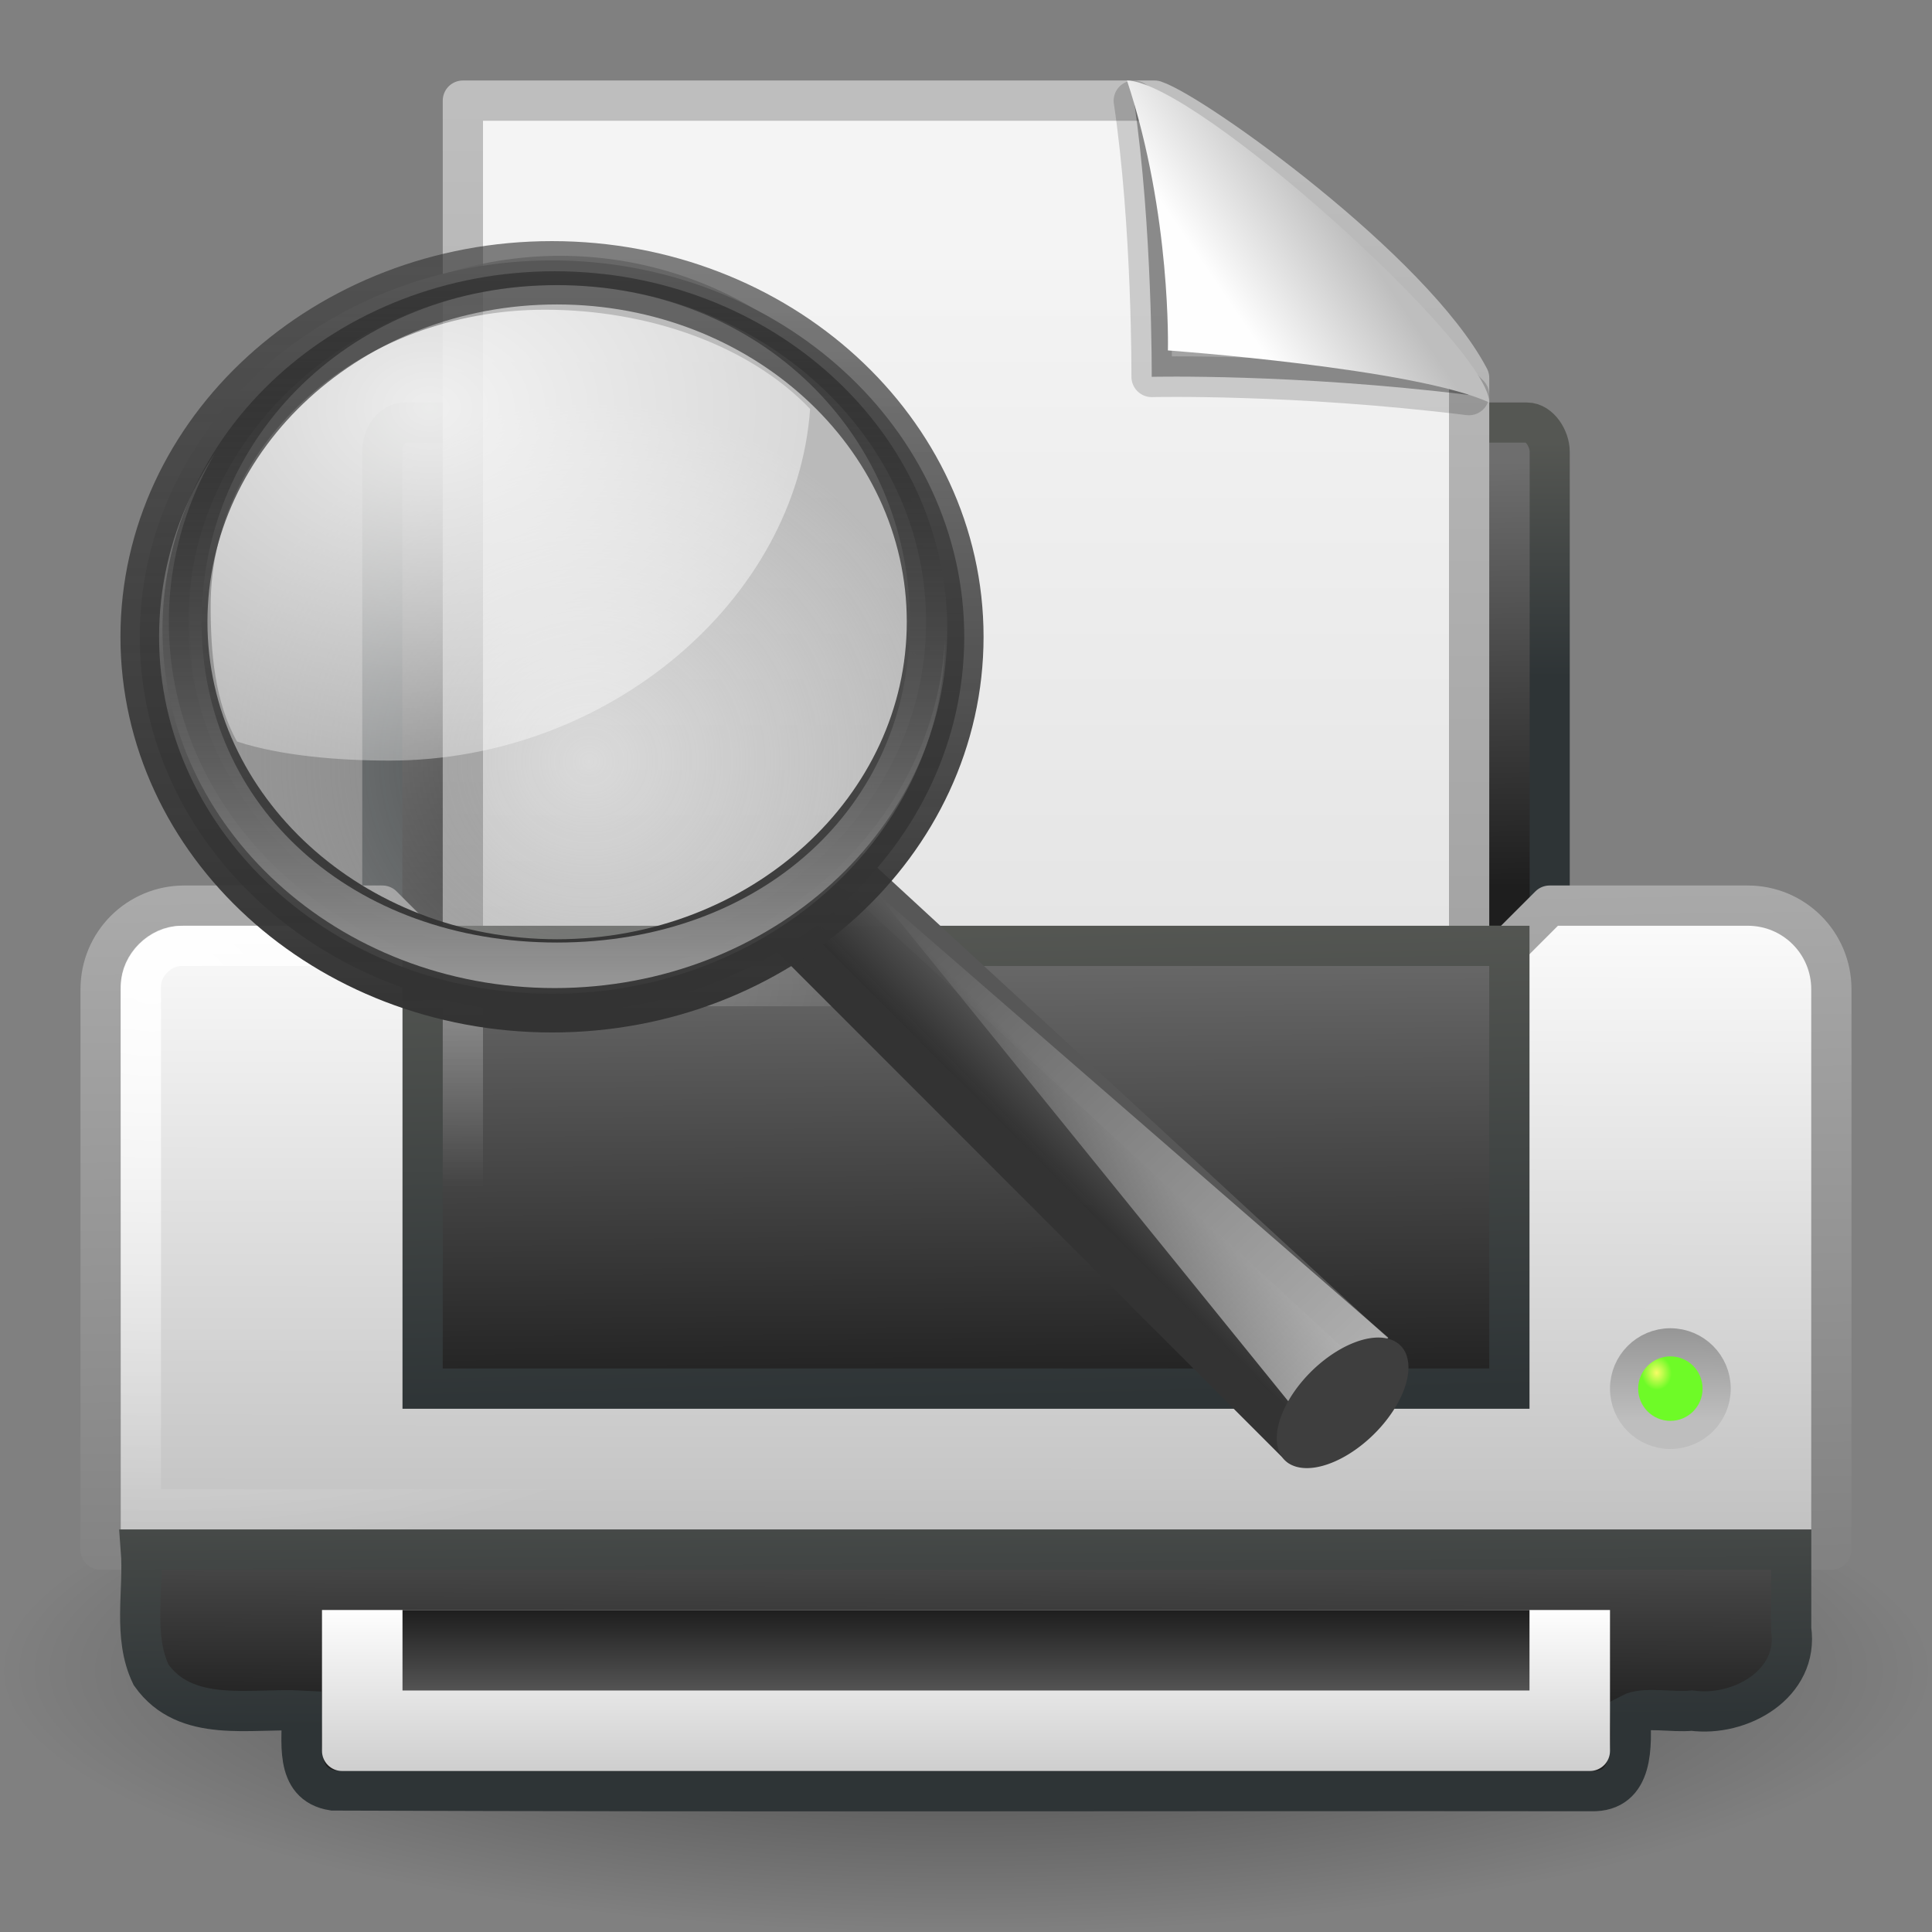
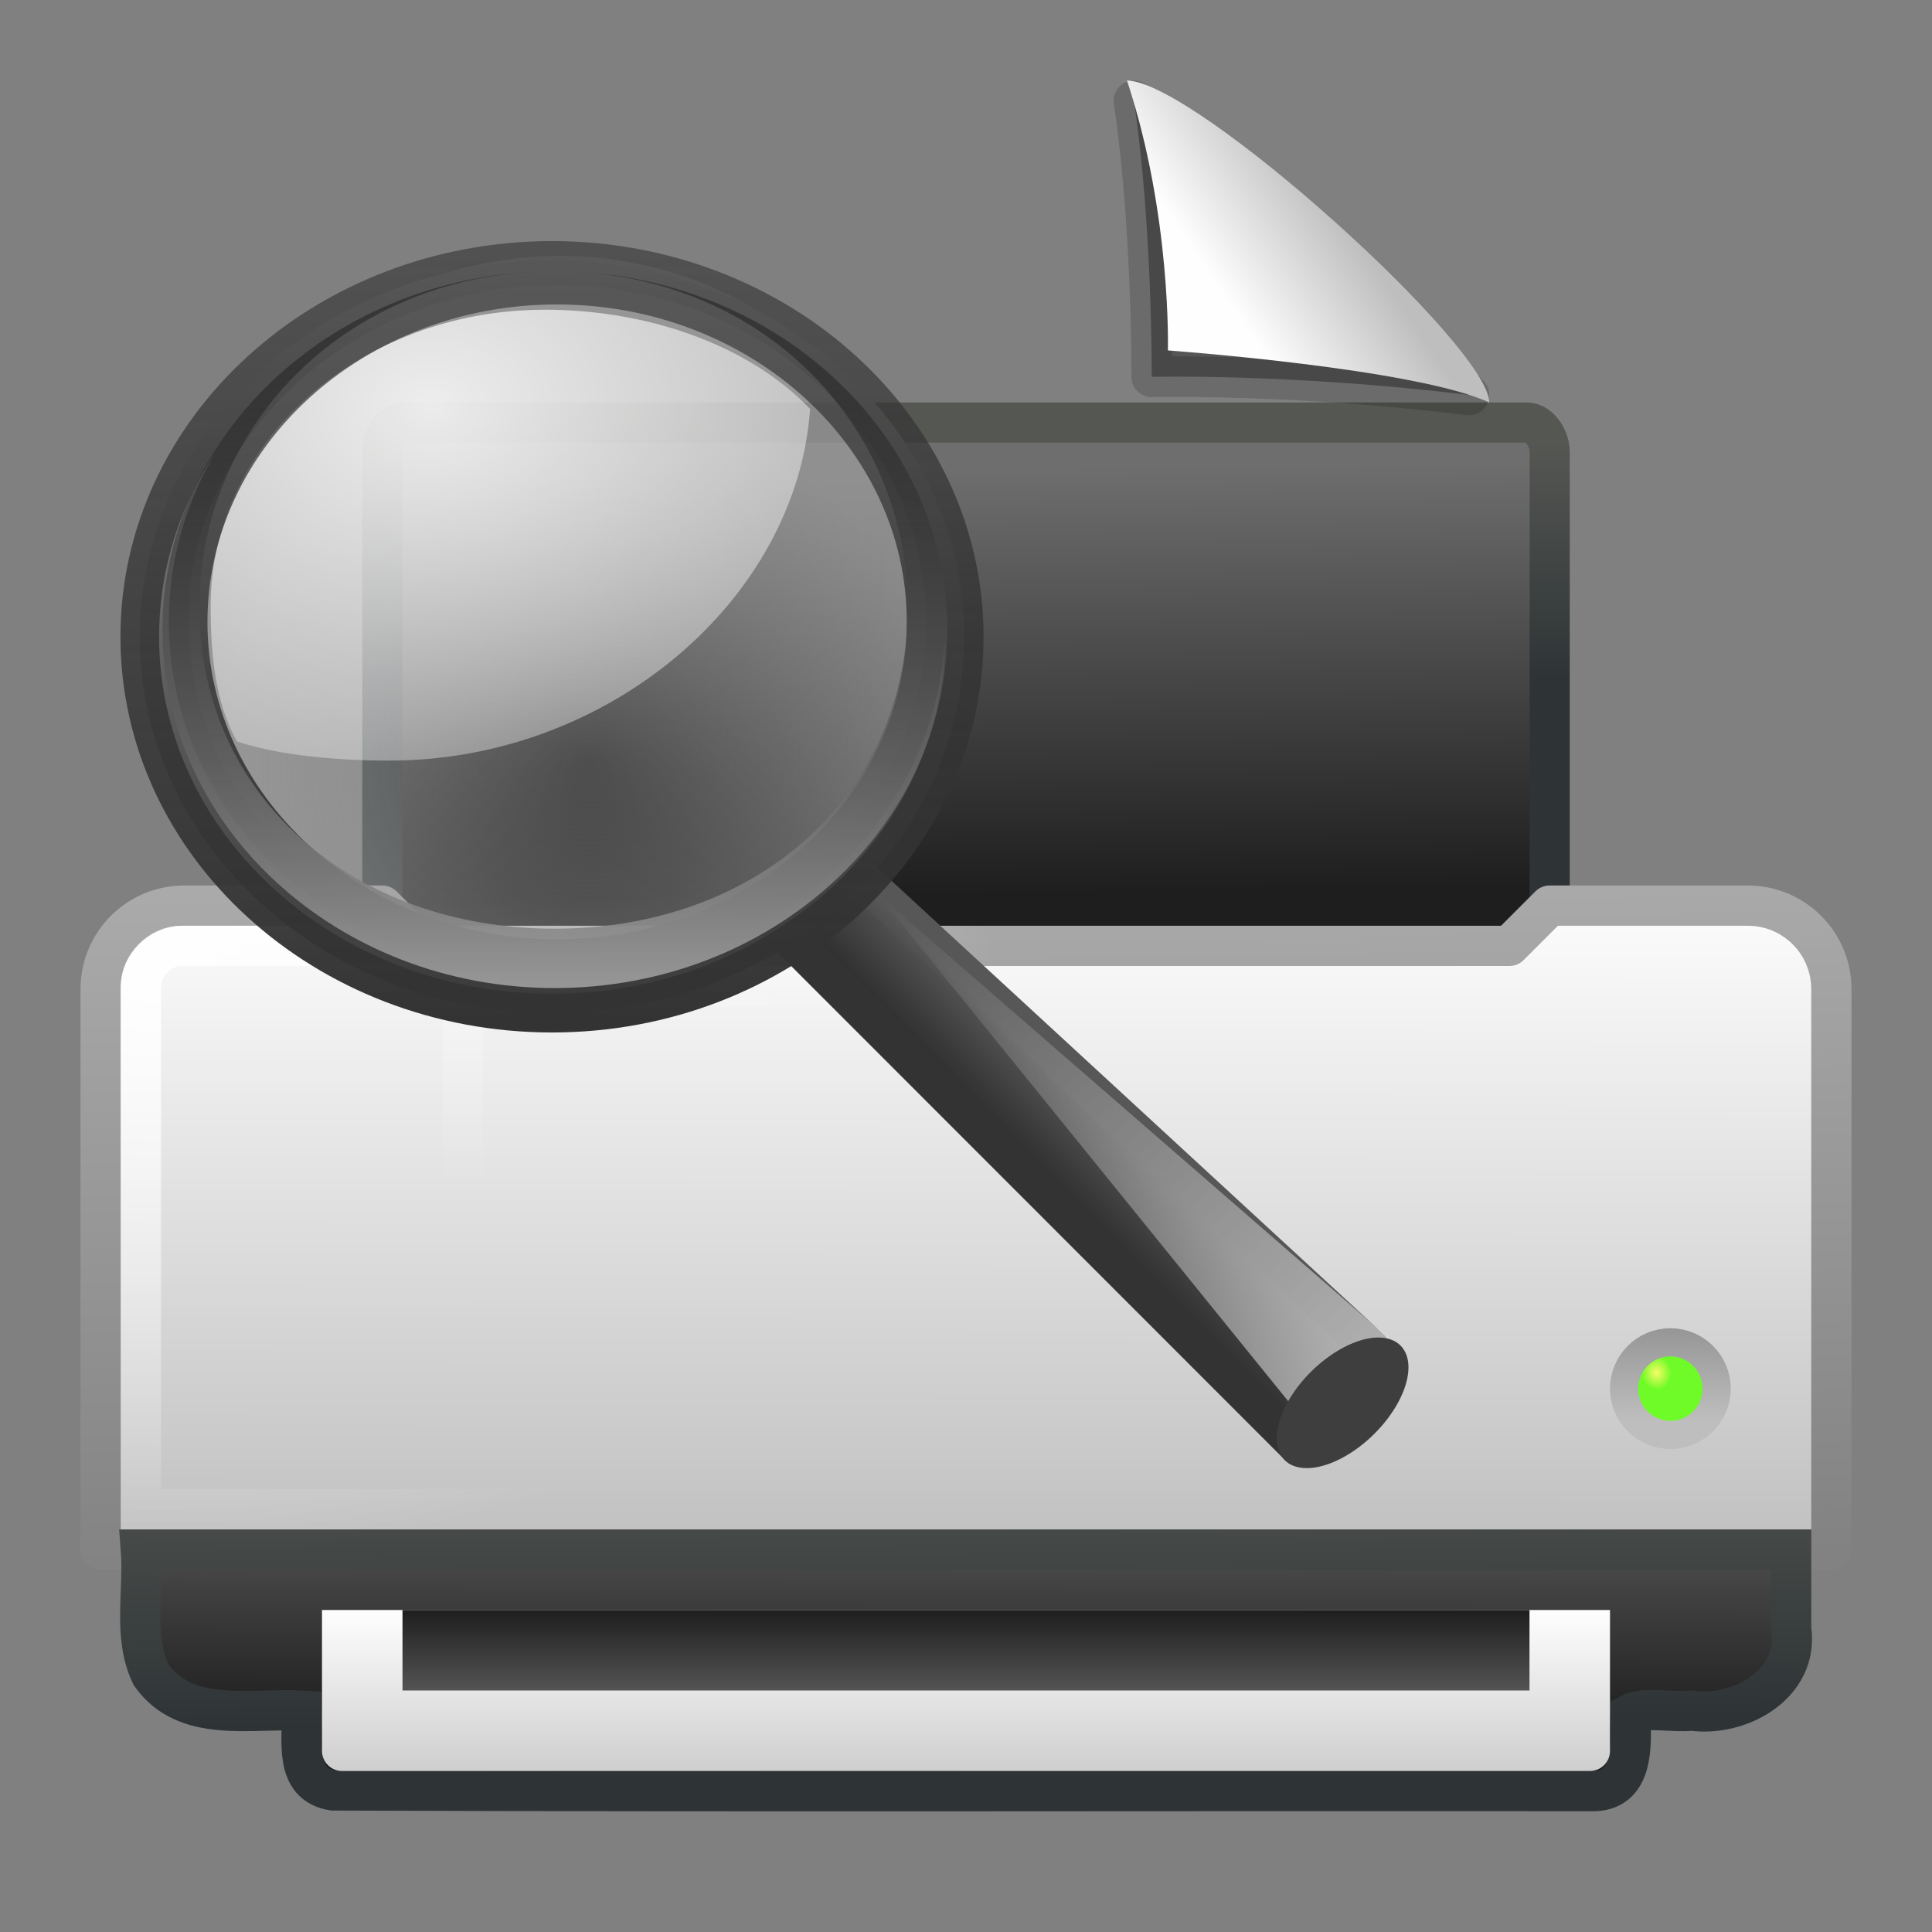
<svg xmlns="http://www.w3.org/2000/svg" xmlns:xlink="http://www.w3.org/1999/xlink" id="svg11300" width="48" height="48" version="1.0">
  <rect width="100%" height="100%" fill="#808080" stroke="none" />
  <defs id="defs3">
    <linearGradient id="linearGradient6828">
      <stop id="stop6830" style="stop-color:#6e6e6e" offset="0" />
      <stop id="stop6832" style="stop-color:#1e1e1e" offset="1" />
    </linearGradient>
    <linearGradient id="linearGradient2366">
      <stop id="stop2368" style="stop-color:#2e3436" offset="0" />
      <stop id="stop2370" style="stop-color:#555753" offset="1" />
    </linearGradient>
    <linearGradient id="linearGradient8589">
      <stop id="stop8591" style="stop-color:#fefefe" offset="0" />
      <stop id="stop8593" style="stop-color:#bebebe" offset="1" />
    </linearGradient>
    <linearGradient id="linearGradient3104">
      <stop id="stop3106" style="stop-color:#969696" offset="0" />
      <stop id="stop3108" style="stop-color:#bebebe" offset="1" />
    </linearGradient>
    <linearGradient id="linearGradient3618" x1="24.875" x2="24.875" y1="41" y2="38" gradientTransform="translate(0,2)" gradientUnits="userSpaceOnUse" xlink:href="#linearGradient6828" />
    <linearGradient id="linearGradient3621" x1="21.062" x2="21.062" y1="38" y2="43.38" gradientTransform="translate(0,2)" gradientUnits="userSpaceOnUse" xlink:href="#linearGradient8589" />
    <radialGradient id="radialGradient3624" cx="40.092" cy="31.497" r=".389" gradientTransform="matrix(.959 -.1 .114 1.092 -.881 3.721)" gradientUnits="userSpaceOnUse">
      <stop id="stop6395" style="stop-color:#f7fc66" offset="0" />
      <stop id="stop6397" style="stop-color:#6efb27" offset="1" />
    </radialGradient>
    <linearGradient id="linearGradient3627" x1="39.948" x2="39.931" y1="28.417" y2="31.987" gradientTransform="matrix(.563 0 0 .643 18.433 14.727)" gradientUnits="userSpaceOnUse" xlink:href="#linearGradient3104" />
    <radialGradient id="radialGradient3630" cx="11.537" cy="15.28" r="13" gradientTransform="matrix(1 0 0 .385 0 18.615)" gradientUnits="userSpaceOnUse">
      <stop id="stop2465" style="stop-color:#fff" offset="0" />
      <stop id="stop2467" style="stop-color:#fff;stop-opacity:0" offset="1" />
    </radialGradient>
    <linearGradient id="linearGradient3633" x1="7.517" x2="7.455" y1="31.156" y2="40.875" gradientTransform="matrix(.971 0 0 .8 .706 10.1)" gradientUnits="userSpaceOnUse" xlink:href="#linearGradient6828" />
    <linearGradient id="linearGradient3635" x1="9.562" x2="9.5" y1="41.375" y2="33.5" gradientTransform="translate(.5 1.5)" gradientUnits="userSpaceOnUse" xlink:href="#linearGradient2366" />
    <linearGradient id="linearGradient3638" x1="21.919" x2="22.008" y1="21" y2="33" gradientTransform="translate(-2.5e-7 2)" gradientUnits="userSpaceOnUse" xlink:href="#linearGradient6828" />
    <linearGradient id="linearGradient3640" x1="15.601" x2="15.335" y1="33" y2="21" gradientTransform="translate(-2.5e-7 2)" gradientUnits="userSpaceOnUse" xlink:href="#linearGradient2366" />
    <linearGradient id="linearGradient3643" x1="32.892" x2="36.358" y1="8.059" y2="5.457" gradientTransform="matrix(.783 0 0 .864 4.858 .663)" gradientUnits="userSpaceOnUse" xlink:href="#linearGradient8589" />
    <linearGradient id="linearGradient3647" x1="25.132" x2="25.132" y1="6.729" y2="47.013" gradientTransform="matrix(.714 0 0 .7 6.857 1.45)" gradientUnits="userSpaceOnUse">
      <stop id="stop3602" style="stop-color:#f4f4f4" offset="0" />
      <stop id="stop3604" style="stop-color:#dbdbdb" offset="1" />
    </linearGradient>
    <linearGradient id="linearGradient3649" x1="-51.786" x2="-51.786" y1="50.786" y2="2.906" gradientTransform="matrix(.577 0 0 .655 49.293 .67)" gradientUnits="userSpaceOnUse" xlink:href="#linearGradient3104" />
    <radialGradient id="radialGradient3652" cx="3.759" cy="11.918" r="21" gradientTransform="matrix(1 .019 -.013 .673 .151 16.489)" gradientUnits="userSpaceOnUse">
      <stop id="stop6844" style="stop-color:#fff" offset="0" />
      <stop id="stop6846" style="stop-color:#fff;stop-opacity:0" offset="1" />
    </radialGradient>
    <linearGradient id="linearGradient3655" x1="11.519" x2="11.506" y1="20" y2="37" gradientTransform="translate(-2.5e-7 2)" gradientUnits="userSpaceOnUse" xlink:href="#linearGradient8589" />
    <linearGradient id="linearGradient3657" x1="20.562" x2="20.279" y1="37" y2="20" gradientTransform="translate(0,2)" gradientUnits="userSpaceOnUse">
      <stop id="stop6868" style="stop-color:#828282" offset="0" />
      <stop id="stop6870" style="stop-color:#aaa" offset="1" />
    </linearGradient>
    <linearGradient id="linearGradient3660" x1="21.586" x2="21.687" y1="9.552" y2="18.92" gradientTransform="matrix(.879 0 0 1.128 2.906 .906)" gradientUnits="userSpaceOnUse" xlink:href="#linearGradient6828" />
    <linearGradient id="linearGradient3662" x1="7.438" x2="7.438" y1="14.105" y2="8.937" gradientTransform="matrix(.879 0 0 1.128 2.906 .906)" gradientUnits="userSpaceOnUse" xlink:href="#linearGradient2366" />
    <radialGradient id="radialGradient3665" cx="24" cy="41.875" r="19.125" gradientTransform="matrix(1.255 0 0 .34 -6.118 27.268)" gradientUnits="userSpaceOnUse">
      <stop id="stop7614" offset="0" />
      <stop id="stop7616" style="stop-opacity:0" offset="1" />
    </radialGradient>
    <linearGradient id="linearGradient3982" x1="-172.65" x2="-164.72" y1="99.667" y2="91.973" gradientTransform="matrix(.394 0 0 .39 148.38 -5.433)" gradientUnits="userSpaceOnUse">
      <stop id="stop3372" style="stop-color:#242424;stop-opacity:.992" offset="0" />
      <stop id="stop3374" style="stop-color:#656565" offset="1" />
    </linearGradient>
    <linearGradient id="linearGradient3984" x1="32.893" x2="31.364" y1="27.988" y2="29.484" gradientTransform="matrix(1.011 0 0 1.001 46.85 .621)" gradientUnits="userSpaceOnUse">
      <stop id="stop3378" style="stop-color:#575757" offset="0" />
      <stop id="stop3380" style="stop-color:#333" offset="1" />
    </linearGradient>
    <linearGradient id="linearGradient3986" x1="277.57" x2="201.87" y1="146.15" y2="67.35" gradientTransform="matrix(.394 0 0 .39 -3.212 -1.666)" gradientUnits="userSpaceOnUse">
      <stop id="stop3384" style="stop-color:#fff" offset="0" />
      <stop id="stop3386" style="stop-color:#fff;stop-opacity:0" offset="1" />
    </linearGradient>
    <radialGradient id="radialGradient3988" cx="18.241" cy="21.818" r="8.309" gradientUnits="userSpaceOnUse">
      <stop id="stop3408" style="stop-color:#a1a1a1;stop-opacity:.208" offset="0" />
      <stop id="stop3410" style="stop-color:#a1a1a1;stop-opacity:.678" offset="1" />
    </radialGradient>
    <radialGradient id="radialGradient3990" cx="15.414" cy="13.078" r="6.656" gradientTransform="matrix(3.071 0 0 2.363 13.987 -22.539)" gradientUnits="userSpaceOnUse">
      <stop id="stop3390" style="stop-color:#fff" offset="0" />
      <stop id="stop3392" style="stop-color:#fff;stop-opacity:.248" offset="1" />
    </radialGradient>
    <linearGradient id="linearGradient3992" x1="173.1" x2="173.1" y1="75.319" y2="11.949" gradientTransform="matrix(.404 0 0 .4 -4.837 -1.526)" gradientUnits="userSpaceOnUse">
      <stop id="stop3396" style="stop-color:#343434;stop-opacity:.976" offset="0" />
      <stop id="stop3398" style="stop-color:#929292" offset="1" />
    </linearGradient>
    <linearGradient id="linearGradient3994" x1="41.542" x2="41.485" y1="68.292" y2="4.536" gradientTransform="matrix(.404 0 0 .4 47.537 1.482)" gradientUnits="userSpaceOnUse">
      <stop id="stop3402" style="stop-color:#333" offset="0" />
      <stop id="stop3404" style="stop-color:#333;stop-opacity:.612" offset="1" />
    </linearGradient>
    <linearGradient id="linearGradient3996" x1="173.1" x2="173.1" y1="75.319" y2="11.949" gradientTransform="matrix(.385 0 0 .381 -1.4 -.935)" gradientUnits="userSpaceOnUse">
      <stop id="stop3366" style="stop-color:#979797" offset="0" />
      <stop id="stop3368" style="stop-opacity:.341" offset="1" />
    </linearGradient>
  </defs>
  <rect id="rect5504" x="-50.926" y="-7.744" width="48" height="48" style="opacity:0" />
  <g id="g3998">
-     <path id="path3087" d="m48 41.5c0 3.59-10.745 6.5-24 6.5-13.255 0-24-2.91-24-6.5s10.745-6.5 24-6.5c13.255 0 24 2.91 24 6.5z" style="fill:url(#radialGradient3665);opacity:.5" />
    <rect id="rect2315" x="9.498" y="10.498" width="29.004" height="22.004" rx=".564" ry=".724" style="fill:url(#linearGradient3660);stroke-linecap:round;stroke-linejoin:round;stroke-width:.996;stroke:url(#linearGradient3662)" />
    <path id="rect2313" d="m4.579 22.5h4.921l1 1h27l1-1h4.921c1.152 0 2.079 0.927 2.079 2.079v13.921h-43v-13.921c0-1.152 0.927-2.079 2.079-2.079z" style="fill:url(#linearGradient3655);stroke-linecap:round;stroke-linejoin:round;stroke:url(#linearGradient3657)" />
    <path id="rect2374" d="m4.5 23.5h39c0.519 0 1 0.481 1 1v13h-41v-13c0-0.519 0.481-1 1-1z" style="fill:none;opacity:.9;stroke-linecap:round;stroke:url(#radialGradient3652)" />
-     <path id="rect2594" d="m11.5 2.5h17.186c1.005 0.34 6.404 4.21 7.814 6.889v15.111h-25v-22z" style="fill:url(#linearGradient3647);stroke-linejoin:round;stroke-width:1;stroke:url(#linearGradient3649)" />
    <path id="path8596" d="m28.173 2.504c0.462 3.131 0.441 6.858 0.441 6.858s3.526-0.085 7.882 0.451c-3.546-3.634-6.031-5.15-8.324-7.309z" style="fill-opacity:.327;fill-rule:evenodd;stroke-linejoin:round;stroke-opacity:.166;stroke-width:1.008;stroke:#000" />
    <path id="path12038" d="m28 2c1.108 3.347 1.016 6.706 1.016 6.706s6.146 0.444 7.984 1.294c0-1.389-7.295-7.976-9-8z" style="fill-rule:evenodd;fill:url(#linearGradient3643)" />
-     <rect id="rect2319" x="10.5" y="23.5" width="27" height="11" style="fill:url(#linearGradient3638);stroke-linecap:round;stroke:url(#linearGradient3640)" />
    <path id="rect6333" d="m3.5 38.5c0.08 1.036-0.207 2.152 0.254 3.112 0.865 1.219 2.47 0.818 3.746 0.888 0.023 0.72-0.213 1.83 0.773 1.983 10.418 0.039 20.839 0.006 31.259 0.017 1.075 0.032 1.004-1.162 0.969-1.92 0.351-0.187 1.048-0.028 1.533-0.08 1.2 0.163 2.667-0.66 2.467-2.028v-1.972h-41z" style="fill:url(#linearGradient3633);stroke-linecap:square;stroke:url(#linearGradient3635)" />
    <rect id="rect2459" x="11.5" y="24.5" width="25" height="9" style="fill:none;opacity:.3;stroke-linecap:round;stroke:url(#radialGradient3630)" />
    <path id="path2726" d="m42.625 34.5c0 0.621-0.504 1.125-1.125 1.125-0.621 0-1.125-0.504-1.125-1.125 0-0.621 0.504-1.125 1.125-1.125 0.621 0 1.125 0.504 1.125 1.125z" style="fill:none;stroke-linecap:round;stroke-linejoin:round;stroke-width:.75;stroke:url(#linearGradient3627)" />
    <path id="path2764" d="m42.3 34.5c3.88e-4 0.442-0.358 0.801-0.8 0.801s-0.8-0.359-0.8-0.801c-3.88e-4 -0.442 0.358-0.801 0.8-0.801s0.8 0.359 0.8 0.801z" style="fill:url(#radialGradient3624)" />
    <path id="rect6331" d="m40 40v3.5c0 0.277-0.223 0.5-0.5 0.5h-31c-0.277 0-0.5-0.223-0.5-0.5v-3.5h32z" style="fill:url(#linearGradient3621)" />
    <rect id="rect6329" x="10" y="40" width="28" height="2" style="fill:url(#linearGradient3618)" />
    <g id="g5931" transform="matrix(.744 0 0 .744 -34.949 3.905)">
      <path id="path11112" d="m75.181 23.578 17.601 16.219-2.44 3.278-17.538-17.545 2.376-1.953z" style="fill-rule:evenodd;fill:url(#linearGradient3982);stroke-linecap:round;stroke-linejoin:round;stroke-width:1.258;stroke:url(#linearGradient3984)" />
      <path id="path11122" d="m90.372 42.011-14.116-17.427 17.079 14.839-2.963 2.588z" style="fill-rule:evenodd;fill:url(#linearGradient3986)" />
      <path id="path13082" transform="matrix(.37 -.415 .475 .309 -50.505 108.38)" d="m247.91 110.29a4.867 2.656 0 1 1-9.734 0 4.867 2.656 0 1 1 9.734 0z" style="fill:#3e3e3e" />
      <path id="path4340" transform="matrix(1.489 0 0 1.438 39.491 -11.197)" d="m25.898 18.478a8.309 8.309 0 1 1-16.617 0 8.309 8.309 0 1 1 16.617 0z" style="fill-rule:evenodd;fill:url(#radialGradient3988)" />
      <path id="path4342" d="m65.171 5.094c-6.168 0-11.162 4.424-11.162 9.888 0 1.578 0.138 3.208 0.881 4.532 1.483 0.484 3.418 0.636 5.091 0.636 7.309 0 13.595-5.368 14.046-11.742-2.05-2.146-5.436-3.314-8.855-3.314z" style="fill-rule:evenodd;fill:url(#radialGradient3990);opacity:.834" />
      <path id="path2298" d="m65.408 3.448c-7.598 0-13.766 5.632-13.766 12.568 0 6.936 6.168 12.568 13.766 12.568 7.598 0 13.766-5.632 13.766-12.568 0-6.936-6.168-12.568-13.766-12.568zm0.164 0.825c6.8 0 12.328 5.036 12.328 11.244 0 6.208-5.528 11.244-12.328 11.244-6.8 1e-6 -12.315-5.036-12.315-11.244 0-6.208 5.515-11.244 12.315-11.244z" style="fill:url(#linearGradient3992);stroke-linecap:round;stroke-linejoin:round;stroke-width:1.29;stroke:url(#linearGradient3994)" />
-       <path id="path4267" d="m65.497 3.81c-7.236 0-13.097 5.362-13.097 11.968 0 6.606 5.862 11.968 13.097 11.968 7.236 0 13.11-5.362 13.11-11.968 0-6.606-5.874-11.968-13.11-11.968zm0.076 0.462c6.8 0 11.788 5.036 11.788 11.244 0 6.208-4.989 10.71-11.788 10.71-6.8 1e-6 -11.866-4.502-11.866-10.71 0-6.208 5.066-11.244 11.866-11.244z" style="fill:url(#linearGradient3996)" />
+       <path id="path4267" d="m65.497 3.81c-7.236 0-13.097 5.362-13.097 11.968 0 6.606 5.862 11.968 13.097 11.968 7.236 0 13.11-5.362 13.11-11.968 0-6.606-5.874-11.968-13.11-11.968zc6.8 0 11.788 5.036 11.788 11.244 0 6.208-4.989 10.71-11.788 10.71-6.8 1e-6 -11.866-4.502-11.866-10.71 0-6.208 5.066-11.244 11.866-11.244z" style="fill:url(#linearGradient3996)" />
    </g>
  </g>
</svg>